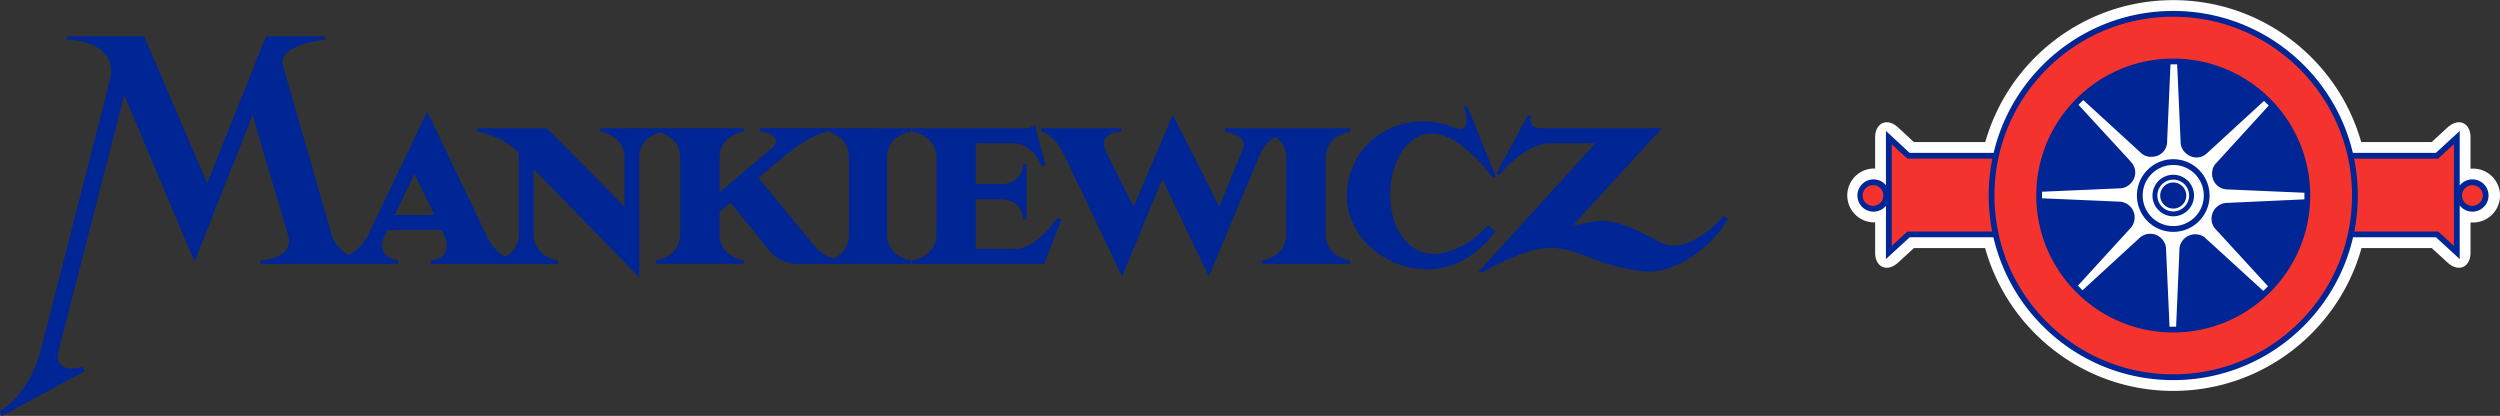
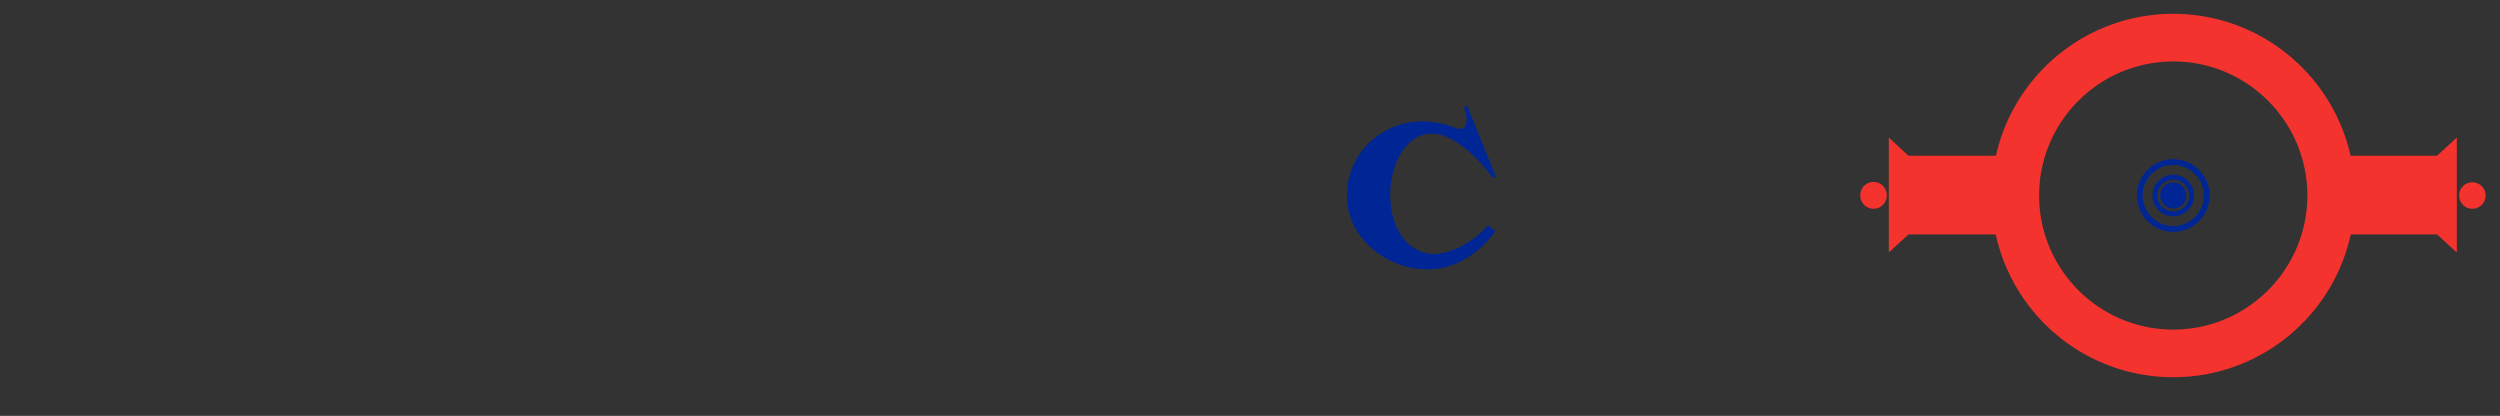
<svg xmlns="http://www.w3.org/2000/svg" viewBox="0 0 377.954 62.869">
  <rect x="0" y="0" width="377.954" height="62.869" fill="#333333" stroke="none" />
  <defs>
    <clipPath id="a" clipPathUnits="userSpaceOnUse">
      <path d="M0 77.333h311.333V0H0z" />
    </clipPath>
  </defs>
  <g clip-path="url(#a)" transform="matrix(1.333 0 0 -1.333 -23.822 80.96)">
-     <path d="M298.275 41.612a3.056 3.056 0 100-6.11l-.21.006v-3.41c0-1.686-1.362-2.284-2.604-1.143l-1.793 1.644h-7.967c-2.606-9.342-11.178-16.198-21.354-16.198-10.176 0-18.73 6.856-21.334 16.198h-8.078l-1.79-1.644c-1.245-1.141-2.606-.543-2.606 1.143v3.42l-.182-.004a3.056 3.056 0 000 6.11l.182-.004v3.515c0 1.693 1.37 2.29 2.611 1.139l1.78-1.65h8.1c2.638 9.29 11.181 16.096 21.317 16.096 10.14 0 18.682-6.806 21.32-16.096h7.99l1.802 1.656c1.244 1.14 2.605.542 2.605-1.145v-3.531z" fill="#fff" />
    <path d="M296.773 38.561a1.502 1.502 0 103.004-.002 1.502 1.502 0 00-3.004.002M228.856 38.561a1.502 1.502 0 103.003-.002 1.502 1.502 0 00-3.004.002M244.238 43.07c2.057 9.212 10.28 16.097 20.11 16.097 9.831 0 18.054-6.885 20.111-16.097h9.8l2.25 2.065V32.098l-2.238 2.055h-9.79c-2.018-9.263-10.266-16.198-20.134-16.198-9.867 0-18.113 6.935-20.13 16.198h-9.885l-2.239-2.055v13.037l2.227-2.065zm4.9-4.51c0-8.386 6.817-15.204 15.215-15.204 8.39 0 15.205 6.818 15.205 15.205 0 8.386-6.816 15.203-15.205 15.203-8.398 0-15.215-6.817-15.215-15.203" fill="#f4332e" />
-     <path d="M264.348 40.037a1.478 1.478 0 11.001-2.956 1.478 1.478 0 01-.001 2.956m0 .324a1.8 1.8 0 100-3.6 1.8 1.8 0 100 3.6" fill="#fff" />
-     <path d="M263.656 44.72c.023-.992-.762-1.777-1.766-1.765a1.6 1.6 0 00-1.166.404l-6.578 6.026a14.523 14.523 0 01-.543-.54l5.934-6.444s-.068.046-.035.01a1.713 1.713 0 000-2.49 1.66 1.66 0 00-1.117-.542l-8.913-.388c-.004-.143-.004-.745-.004-.745l8.778-.38a1.795 1.795 0 001.303-2.951l-6.008-6.574c.17-.18.344-.354.521-.526l6.455 5.923a1.784 1.784 0 002.481-.036c.312-.311.508-.714.531-1.13l.398-8.884c.141-.004.747-.002.747-.002l.378 8.747c0 .924.795 1.72 1.776 1.732.44 0 .865-.151 1.164-.427l6.568-5.994c.182.172.36.348.534.53l-5.913 6.445c-.658.657-.658 1.763.024 2.467.31.312.715.508 1.131.532l8.888.408c.004.144.004.749.004.749l-8.742.377a1.758 1.758 0 00-1.732 1.753c-.01.45.138.877.416 1.176l6.006 6.58c-.172.183-.348.36-.53.534l-6.445-5.914c-.682-.68-1.774-.672-2.469.024a1.67 1.67 0 00-.543 1.119l-.396 8.91c-.147.005-.758 0-.758 0s-.379-8.668-.379-8.714m.697 9.372c8.57 0 15.532-6.964 15.532-15.531 0-8.568-6.963-15.533-15.532-15.533-8.578 0-15.54 6.965-15.54 15.533 0 8.567 6.962 15.53 15.54 15.53" fill="#002595" />
-     <path d="M243.834 42.744h-9.643l-1.769 1.642V32.844l1.781 1.635h9.611a21.134 21.134 0 00.02 8.265m.121-8.918h-9.498l-2.691-2.471v6.039a1.829 1.829 0 100 2.332v6.159l2.683-2.488h9.53c2.181 9.229 10.474 16.097 20.369 16.097 9.896 0 18.189-6.868 20.371-16.097h9.414l2.705 2.482v-6.19a1.83 1.83 0 101.437-2.958c-.584 0-1.103.275-1.437.7v-6.076l-2.693 2.47h-9.403c-2.144-9.28-10.461-16.198-20.394-16.198-9.932 0-18.248 6.918-20.393 16.199m-13.598 5.909a1.175 1.175 0 110-2.347 1.175 1.175 0 010 2.347m67.918 0a1.174 1.174 0 11.001-2.348 1.174 1.174 0 01-.001 2.348M264.348 58.84c-11.2 0-20.278-9.08-20.278-20.28 0-11.201 9.078-20.28 20.278-20.28 11.201 0 20.277 9.079 20.277 20.28 0 11.2-9.076 20.28-20.277 20.28m20.515-16.096a21.06 21.06 0 00.416-4.183 20.96 20.96 0 00-.396-4.082h9.517l1.784-1.635V44.39l-1.795-1.647z" fill="#002595" />
    <path d="M261.994 38.561a2.355 2.355 0 104.71-.003 2.355 2.355 0 00-4.71.003m2.354 1.8a1.801 1.801 0 10.002-3.602 1.801 1.801 0 00-.002 3.602" fill="#002595" fill-rule="evenodd" />
    <path d="M264.348 42.025a3.464 3.464 0 110-6.93 3.465 3.465 0 110 6.93m0 .654a4.12 4.12 0 10.002-8.24 4.12 4.12 0 00-.002 8.24" fill="#002595" fill-rule="evenodd" />
    <path d="M264.348 40.037a1.478 1.478 0 11.001-2.956 1.478 1.478 0 01-.001 2.956M183.925 48.536l-.024.068.359.14 3.269-8.05a8.176 8.176 0 00-.353-.135c-1.355 1.902-4.34 5.03-6.825 5.004-.03.02-.033.023-.07.018-.043-.008-.084-.02-.128-.02-2.572 0-4.606-3.054-4.606-6.883 0-3.819 1.865-6.517 4.746-6.756 2.279-.026 4.865 1.526 6.326 3.264l.822-.673s-.207-.322-.544-.726c-1.754-2.105-4.267-3.604-7.098-3.604-4.802 0-9.167 3.65-9.167 8.352 0 4.706 3.739 8.334 8.433 8.43 1.076.023 2.46-.215 3.484-.592 2.512-1.152 1.424 2.024 1.376 2.163" fill="#002595" />
-     <path d="M158.796 43.72c.613 1.497-1.205 1.996-2.006 2.088v.382h14.2a4.056 4.056 0 000-.382c-1.411-.195-2.77-1.24-2.77-2.932V34.124c0-1.677 1.359-2.724 2.76-2.932v-.382h-9.986v.382c1.4.208 2.763 1.252 2.763 2.932V42.876c0 1.202-.614 1.921-1.261 2.344a4.685 4.685 0 01-1.811-2.18l-5.716-13.659-5.277 11.034-4.56-11.034-6.49 13.624c-.468.983-1.31 2.295-2.406 2.726a1.655 1.655 0 01-.294.08v.38h9.117a5.046 5.046 0 000-.39c-1.067-.032-2.593-.555-1.712-2.315l3.095-6.189 4.438 10.434 5.275-10.432zM106.722 42.938l-2.847-2.352 5.357-6.508c.973-1.184 1.674-2.261 3.172-2.67 1.087.541 1.75 1.428 1.75 2.717v8.751c0 1.597-1.046 2.552-2.394 2.967-1.798-.441-3.711-1.8-5.038-2.905m-44.088-6.59h4.51l-2.261 4.679zM30.326 51.607c.919 3.593-2.67 4.6-4.85 4.612v.393h8.748l7.147-16.659 6.668 16.661 6.713.001c.004-.127.004-.255.002-.383-.765-.08-5.418-.736-4.793-2.909l5.51-19.18c.34-1.181 1.145-1.892 1.95-2.318a5.115 5.115 0 012.237 2.332l6.663 13.931 6.67-13.934c.66-1.428 1.48-2.166 2.17-2.546.734.393 1.54 1.136 1.54 2.517v9.215c-.977 1.258-3.085 2.169-4.684 2.471v.379l7.889-.001 8.786-8.887v5.574c0 1.678-1.36 2.722-2.76 2.935v.378l6.4.006h9.922a5.35 5.35 0 000-.38c-1.41-.196-2.77-1.243-2.77-2.932V38.93l5.884 4.96c.689.579.582 1.049.229 1.382-.39.363-1.03.556-1.55.528v.395h8.57l8.624-.006a4.815 4.815 0 000-.38c-1.411-.196-2.77-1.242-2.77-2.933v-8.751c0-1.681 1.358-2.725 2.76-2.933v-.382h-13.385c-2.23.456-2.602 1.381-4.136 3.268l-2.976 3.662-1.25-1.022v-2.591c0-1.678 1.359-2.721 2.76-2.932v-.382h-9.986v.382c1.402.211 2.76 1.254 2.76 2.932v8.756c0 1.912-1.556 2.604-2.312 2.83-.757-.216-2.326-.897-2.326-2.837V29.26L78.386 41.58v-7.455c0-1.678 1.359-2.725 2.76-2.933v-.382H66.724v.385c1.449.087 2.3 1.117 1.527 2.898l-.29.56h-6.114l-.301-.565c-.936-1.753.156-2.701 1.486-2.896v-.382H47.394v.388c1.273.05 3.806.645 3.136 2.903l-4.011 13.585-6.583-16.639-7.975 18.901-7.398-28.801c-.648-2.53 1.549-2.369 2.699-2.021l.21-.499-9.363-5.059-.242.557s.262.139.584.376c2.096 1.571 3.429 4.137 4.067 6.625zM134.356 46.169c.393.07.625.206.853.458l1.257-4.666h-.506c-.46 1.259-1.663 2.522-3.157 2.522h-4.262v-4.627h2.919c1.5 0 2.436.99 2.446 2.284h.392v-6.304h-.392c-.01 1.294-.946 2.284-2.446 2.284h-2.92v-5.602h4.593c1.754 0 3.737 2.133 4.646 3.49l.49-.164-1.97-5.033h-14.984v.38c1.4.209 2.756 1.256 2.756 2.934V42.877c0 1.678-1.357 2.72-2.756 2.934v.38h13.02zM206.35 46.19l-10.2-11.147c.835.31 2.087.505 2.704.592 2.43.362 5.285-1.336 7.359-2.406 2.518-1.305 5.756 1.38 7.153 3.03l.468-.314c-1.523-2.93-5.787-6.369-9.578-5.973-2.133.226-4.16.77-6.136 1.562-1.616.656-2.747.925-3.505 1.031-.761.1-1.148.042-1.267.042-1.963 0-5.458-1.67-7.297-2.759h-.55l13.316 14.634h-5.196c-2.031 0-4.46-2.056-5.703-3.589l-.332.182 3.594 6.637c.113-.059.225-.119.332-.18 0 0-.043-.138-.06-.258-.086-.788.484-1.084 1.252-1.084z" fill="#002595" />
  </g>
</svg>